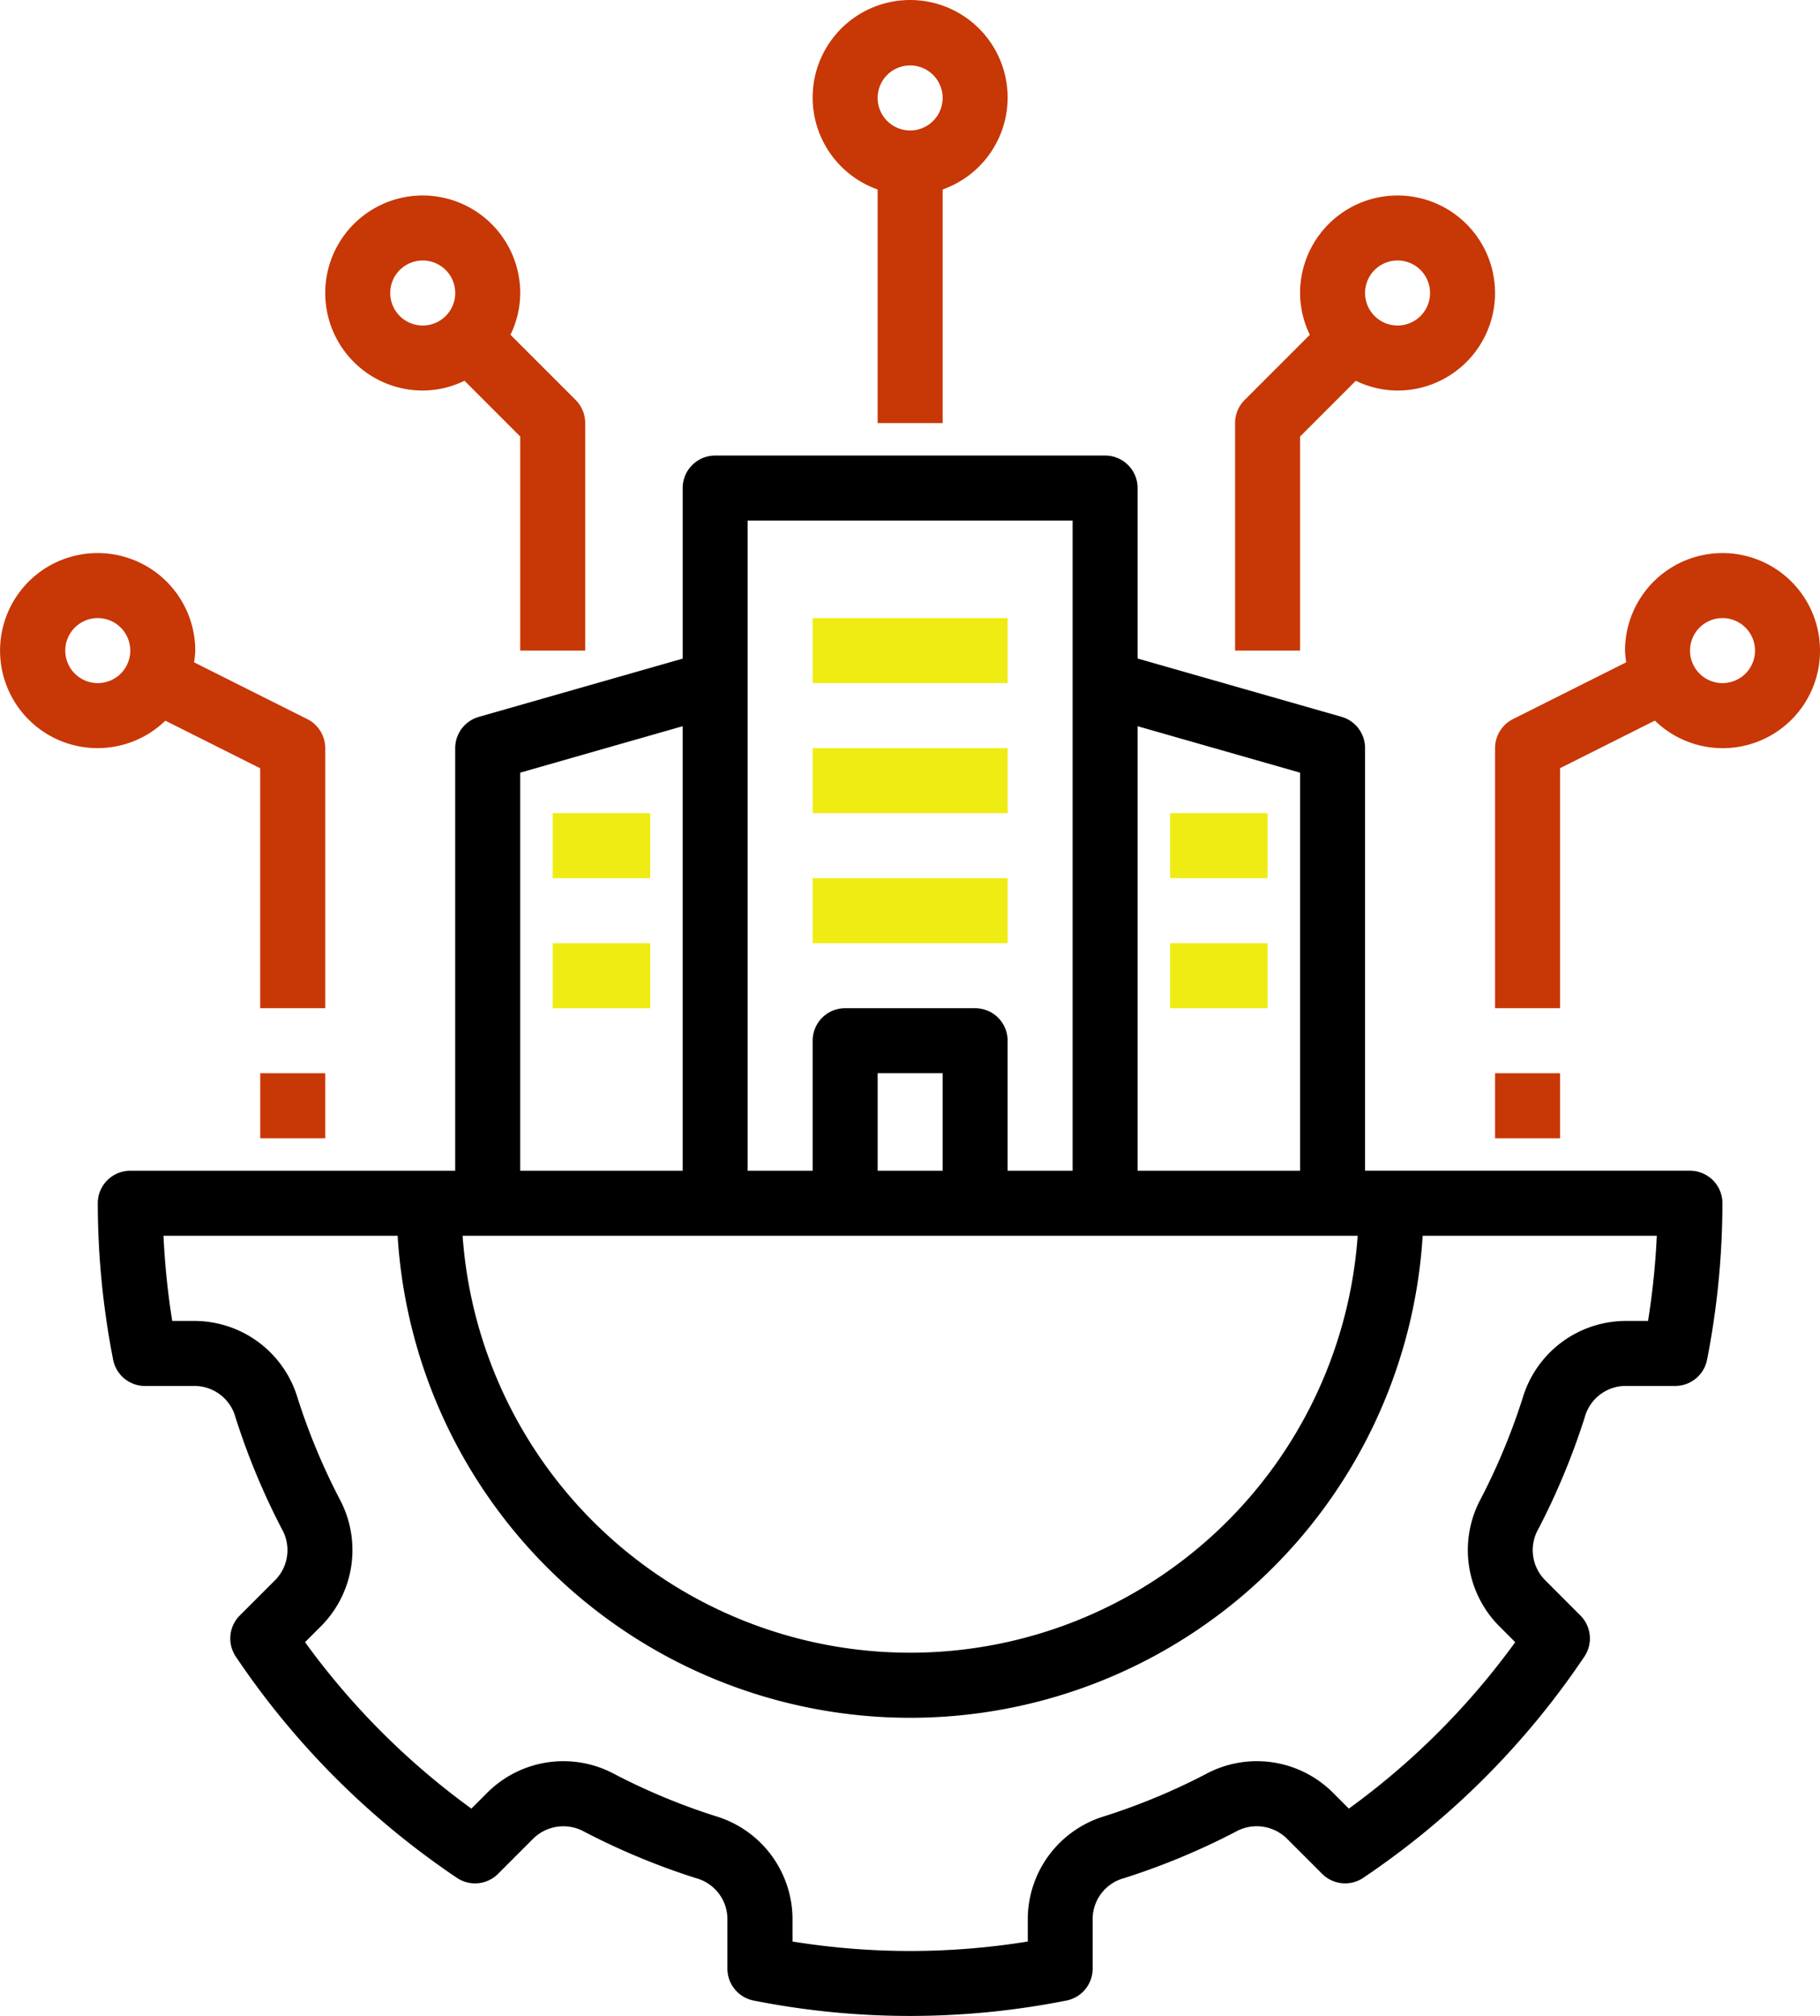
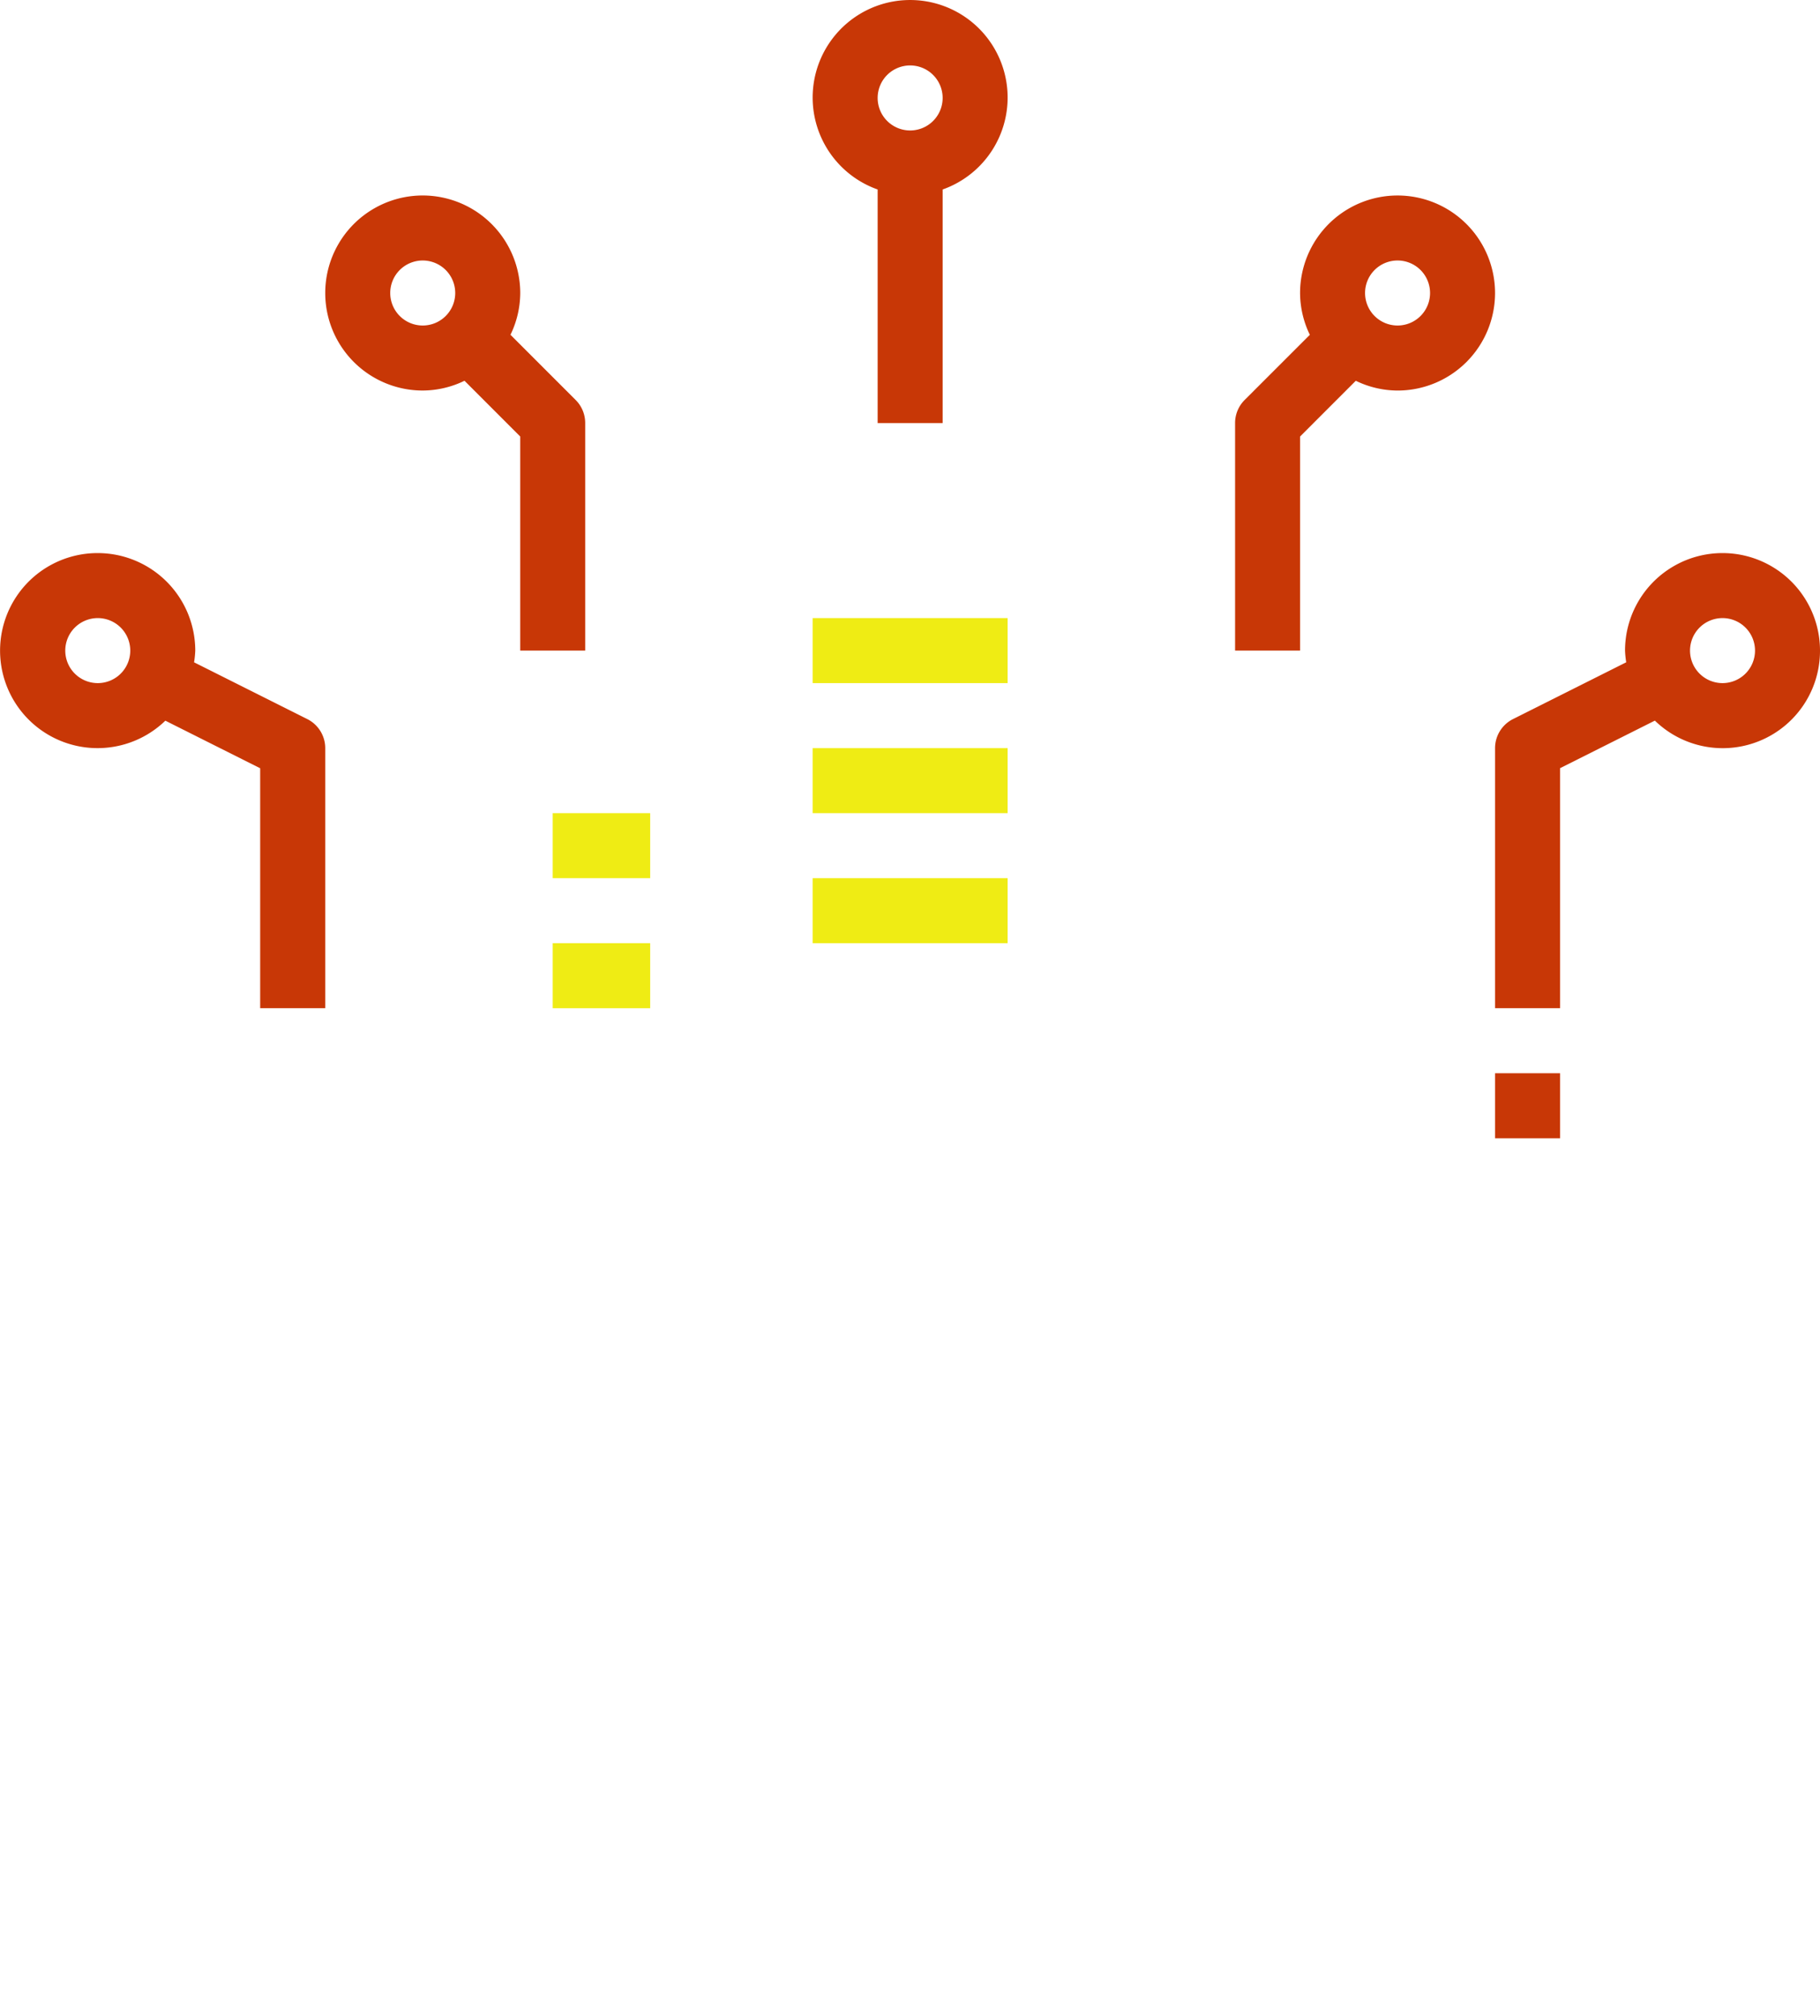
<svg xmlns="http://www.w3.org/2000/svg" width="115.156" height="127.5" viewBox="0 0 115.156 127.5">
  <g id="Group_12073" data-name="Group 12073" transform="translate(-3.991 -0.987)">
-     <path id="Path_13777" data-name="Path 13777" d="M101.079,75.842a2.691,2.691,0,0,1,2.528-2h3.2a2.056,2.056,0,0,0,2.018-1.662,51.8,51.8,0,0,0,.972-9.893,2.055,2.055,0,0,0-2.056-2.056H87.185V33.5a2.056,2.056,0,0,0-1.492-1.977l-12.9-3.686V17.056A2.055,2.055,0,0,0,70.737,15H46.065a2.056,2.056,0,0,0-2.056,2.056V27.842l-12.9,3.686A2.056,2.056,0,0,0,29.616,33.5V60.233H9.056A2.055,2.055,0,0,0,7,62.289a51.8,51.8,0,0,0,.972,9.893A2.056,2.056,0,0,0,9.99,73.844h3.2a2.691,2.691,0,0,1,2.528,2,44.6,44.6,0,0,0,2.921,7.03,2.7,2.7,0,0,1-.375,3.208l-2.279,2.279a2.056,2.056,0,0,0-.251,2.6,51.405,51.405,0,0,0,13.991,13.992,2.057,2.057,0,0,0,2.6-.252l2.279-2.279a2.722,2.722,0,0,1,3.2-.376,44.562,44.562,0,0,0,7.035,2.922,2.69,2.69,0,0,1,2,2.527v3.2a2.056,2.056,0,0,0,1.662,2.018,50.787,50.787,0,0,0,19.785,0,2.056,2.056,0,0,0,1.662-2.018v-3.2a2.69,2.69,0,0,1,2-2.527,44.465,44.465,0,0,0,7.033-2.922,2.724,2.724,0,0,1,3.207.376L84.47,104.7a2.057,2.057,0,0,0,2.6.252,51.4,51.4,0,0,0,13.991-13.992,2.056,2.056,0,0,0-.251-2.6L98.533,86.08a2.694,2.694,0,0,1-.375-3.207,44.654,44.654,0,0,0,2.921-7.031ZM72.793,32.118l10.28,2.938V60.233H72.793ZM48.121,19.112h20.56V60.233H64.569V52.008a2.055,2.055,0,0,0-2.056-2.056H54.289a2.055,2.055,0,0,0-2.056,2.056v8.224H48.121ZM60.457,54.065v6.168H56.345V54.065ZM33.728,35.055l10.28-2.938V60.233H33.728ZM86.718,64.345a28.389,28.389,0,0,1-56.634,0ZM97.16,74.595a40.5,40.5,0,0,1-2.652,6.384,6.823,6.823,0,0,0,1.118,8.008l1.06,1.06a47.259,47.259,0,0,1-10.527,10.527l-1.06-1.06A6.811,6.811,0,0,0,77.088,98.4a40.248,40.248,0,0,1-6.381,2.651,6.816,6.816,0,0,0-4.863,6.446v1.482a46.517,46.517,0,0,1-14.886,0v-1.482a6.816,6.816,0,0,0-4.863-6.446A40.347,40.347,0,0,1,39.712,98.4,6.813,6.813,0,0,0,31.7,99.514l-1.06,1.06A47.259,47.259,0,0,1,20.115,90.047l1.06-1.06a6.824,6.824,0,0,0,1.118-8.009,40.452,40.452,0,0,1-2.652-6.383,6.821,6.821,0,0,0-6.447-4.863H11.712a48.388,48.388,0,0,1-.554-5.387H25.972a32.491,32.491,0,0,0,64.858,0h14.814a48.388,48.388,0,0,1-.554,5.387h-1.482a6.821,6.821,0,0,0-6.447,4.863Z" transform="translate(3.177 14.798)" />
    <path id="Path_13778" data-name="Path 13778" d="M37.224,27.742V12.971a6.168,6.168,0,1,0-4.112,0V27.742ZM35.168,5.126a2.056,2.056,0,1,1-2.056,2.056A2.056,2.056,0,0,1,35.168,5.126Z" transform="translate(26.41)" fill="#c83706" />
    <path id="Path_13779" data-name="Path 13779" d="M42,21.392V35.784h4.112V22.244l3.525-3.525a6.1,6.1,0,0,0,2.643.618,6.168,6.168,0,1,0-6.168-6.168,6.1,6.1,0,0,0,.618,2.643L42.6,19.939a2.056,2.056,0,0,0-.6,1.454Zm10.28-10.28a2.056,2.056,0,1,1-2.056,2.056A2.056,2.056,0,0,1,52.28,11.112Z" transform="translate(40.138 6.35)" fill="#c83706" />
    <path id="Path_13780" data-name="Path 13780" d="M20.168,7a6.168,6.168,0,0,0,0,12.336,6.1,6.1,0,0,0,2.643-.618l3.525,3.525V35.784h4.112V21.392a2.056,2.056,0,0,0-.6-1.454l-4.128-4.128a6.1,6.1,0,0,0,.618-2.643A6.175,6.175,0,0,0,20.168,7Zm0,8.224a2.056,2.056,0,1,1,2.056-2.056,2.056,2.056,0,0,1-2.056,2.056Z" transform="translate(10.57 6.35)" fill="#c83706" />
    <path id="Path_13781" data-name="Path 13781" d="M10.177,18a6.168,6.168,0,1,0,4.276,10.6l6,3.009V46.784H24.57V30.336A2.057,2.057,0,0,0,23.435,28.5l-7.164-3.591a6.06,6.06,0,0,0,.075-.739A6.175,6.175,0,0,0,10.177,18Zm0,8.224a2.056,2.056,0,1,1,2.056-2.056A2.056,2.056,0,0,1,10.177,26.224Z" transform="translate(0 17.966)" fill="#c83706" />
-     <path id="Path_13782" data-name="Path 13782" d="M12,34h4.112v4.112H12Z" transform="translate(8.457 34.863)" fill="#c83706" />
+     <path id="Path_13782" data-name="Path 13782" d="M12,34h4.112H12Z" transform="translate(8.457 34.863)" fill="#c83706" />
    <path id="Path_13783" data-name="Path 13783" d="M70.56,24.168a6.168,6.168,0,1,0-12.336,0,6.06,6.06,0,0,0,.075.739L51.134,28.5A2.057,2.057,0,0,0,50,30.336V46.784h4.112V31.605l6-3.009A6.156,6.156,0,0,0,70.56,24.168Zm-8.224,0a2.056,2.056,0,1,1,2.056,2.056,2.056,2.056,0,0,1-2.056-2.056Z" transform="translate(48.587 17.966)" fill="#c83706" />
    <path id="Path_13784" data-name="Path 13784" d="M50,34h4.112v4.112H50Z" transform="translate(48.587 34.863)" fill="#c83706" />
    <path id="Path_13785" data-name="Path 13785" d="M29,20H41.336v4.112H29Z" transform="translate(26.41 20.078)" fill="#efec14" />
    <path id="Path_13786" data-name="Path 13786" d="M29,24H41.336v4.112H29Z" transform="translate(26.41 24.302)" fill="#efec14" />
    <path id="Path_13787" data-name="Path 13787" d="M29,28H41.336v4.112H29Z" transform="translate(26.41 28.526)" fill="#efec14" />
-     <path id="Path_13788" data-name="Path 13788" d="M40,26h6.168v4.112H40Z" transform="translate(38.026 26.414)" fill="#efec14" />
-     <path id="Path_13789" data-name="Path 13789" d="M40,30h6.168v4.112H40Z" transform="translate(38.026 30.639)" fill="#efec14" />
    <path id="Path_13790" data-name="Path 13790" d="M21,26h6.168v4.112H21Z" transform="translate(17.962 26.414)" fill="#efec14" />
    <path id="Path_13791" data-name="Path 13791" d="M21,30h6.168v4.112H21Z" transform="translate(17.962 30.639)" fill="#efec14" />
  </g>
</svg>